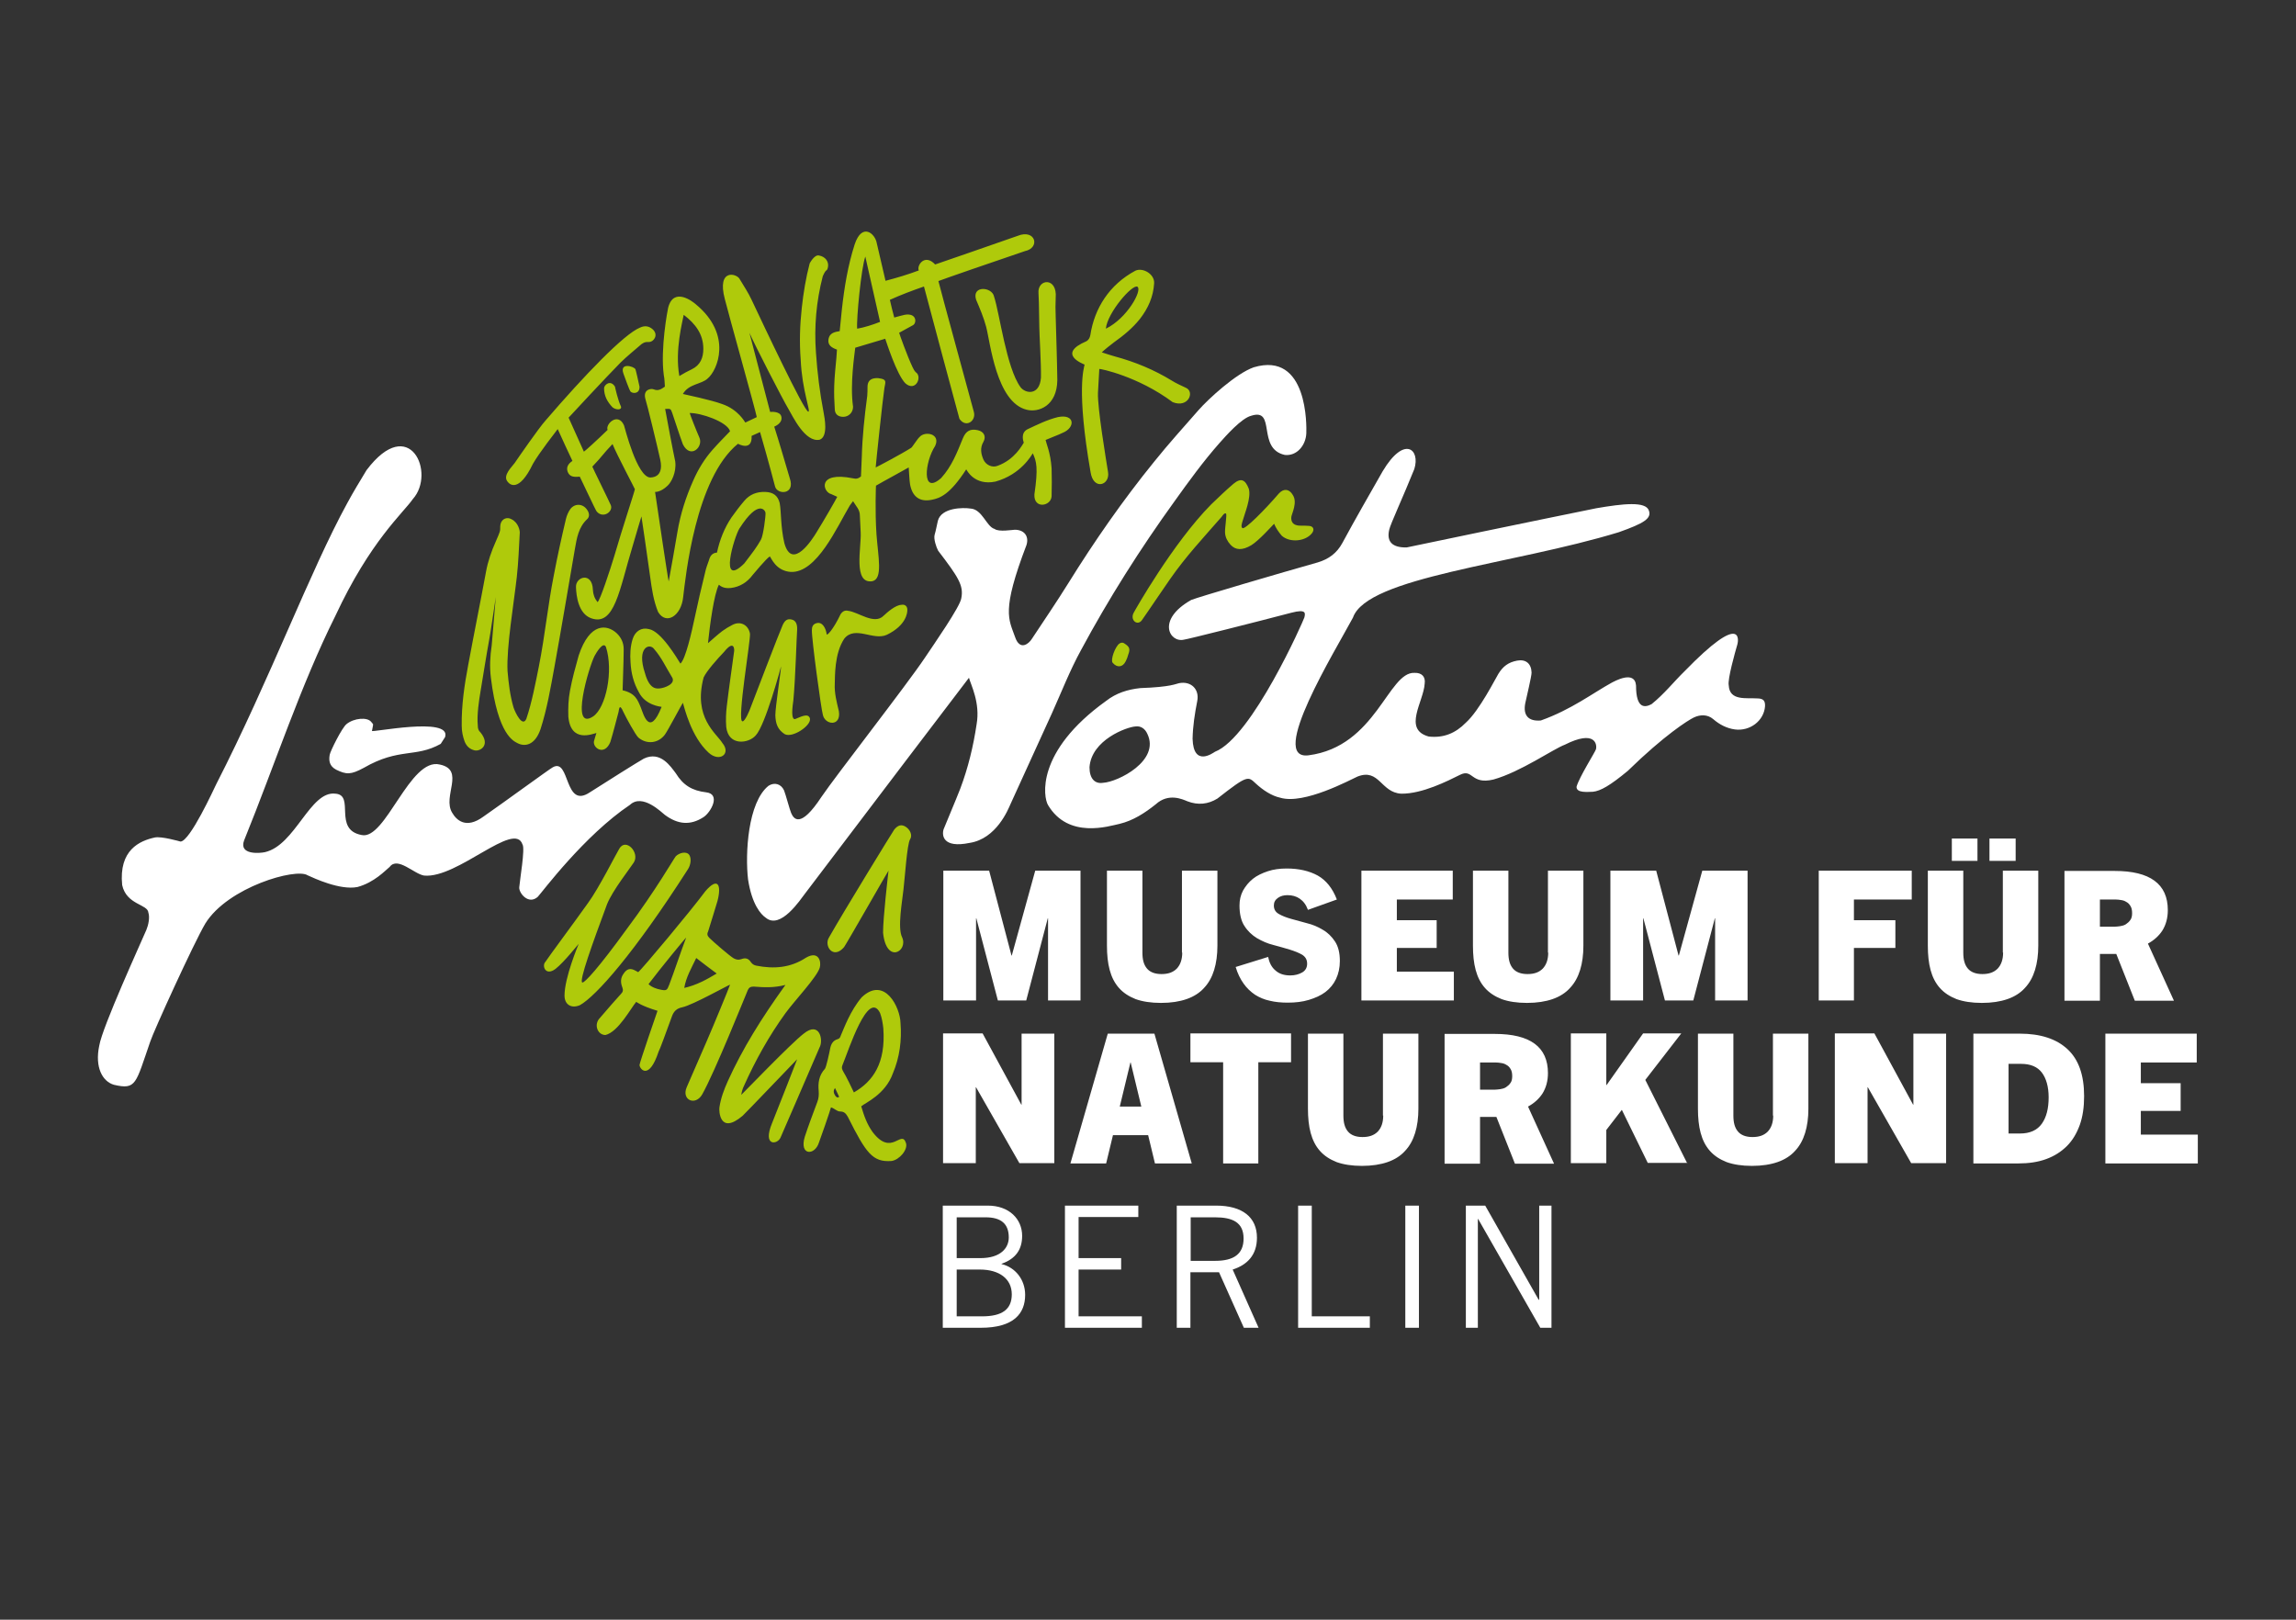
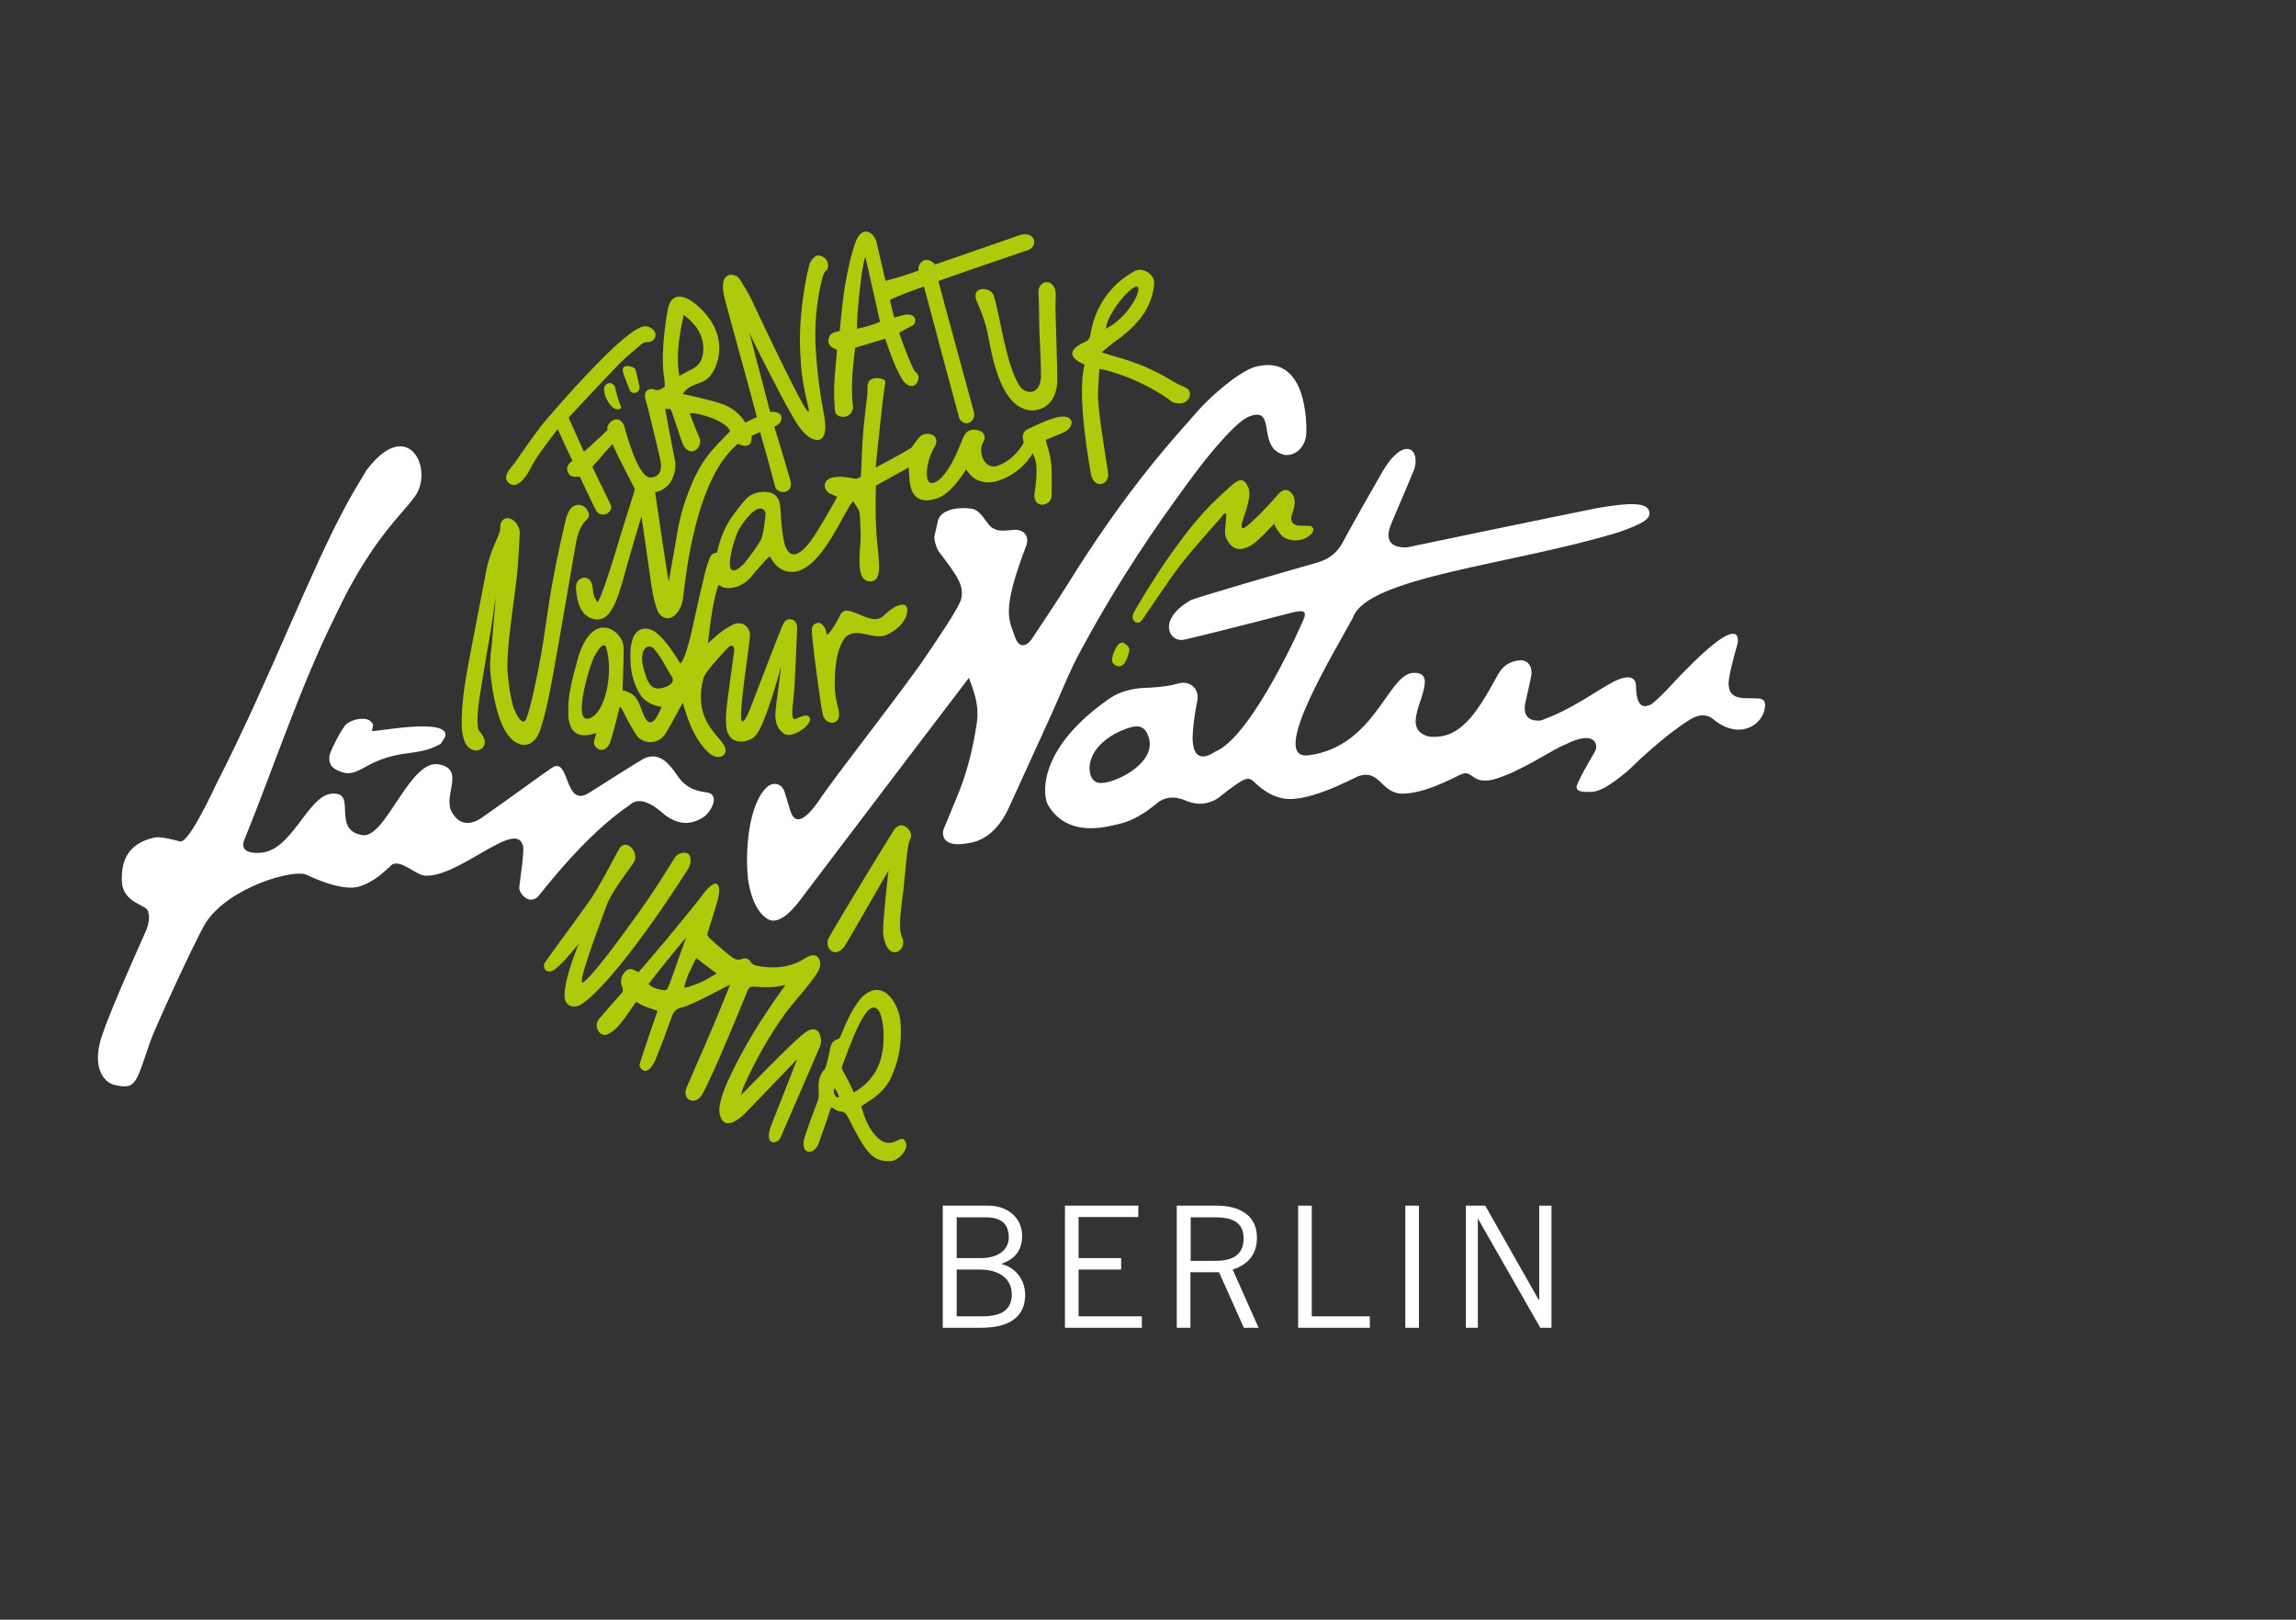
<svg xmlns="http://www.w3.org/2000/svg" width="146" height="103" viewBox="0 0 146 103" fill="none">
  <rect x="0" y="0" width="146" height="103" fill="#333333" stroke="none" />
-   <path d="M139.757 73.984V72.15H136.133V70.645H138.665V68.88H136.133V67.565H139.688V65.731H133.878V73.984H139.757ZM127.722 72.064V67.652H128.52C129.127 67.652 129.56 67.842 129.838 68.205C130.115 68.569 130.271 69.105 130.271 69.78C130.271 70.489 130.132 71.043 129.838 71.458C129.543 71.873 129.075 72.081 128.45 72.081H127.722V72.064ZM128.346 73.984C129.005 73.984 129.595 73.898 130.115 73.707C130.635 73.517 131.069 73.24 131.433 72.877C131.797 72.514 132.057 72.064 132.248 71.545C132.439 71.008 132.526 70.403 132.526 69.711C132.526 68.361 132.179 67.375 131.468 66.717C130.757 66.06 129.751 65.731 128.433 65.731H125.485V73.984H128.346ZM123.751 73.984V65.731H121.67V70.247H121.652L119.19 65.714H116.675V73.967H118.756V69.14H118.774L121.531 73.967H123.751V73.984ZM112.756 70.939C112.756 71.389 112.635 71.718 112.409 71.96C112.166 72.202 111.854 72.306 111.438 72.306C111.022 72.306 110.71 72.185 110.519 71.96C110.311 71.718 110.224 71.389 110.224 70.939V65.731H107.97V70.507C107.97 71.078 108.022 71.597 108.143 72.046C108.264 72.496 108.455 72.877 108.733 73.188C109.01 73.5 109.357 73.725 109.791 73.898C110.224 74.053 110.762 74.14 111.403 74.14C112.045 74.14 112.583 74.053 113.033 73.898C113.484 73.742 113.866 73.5 114.143 73.188C114.438 72.877 114.646 72.496 114.785 72.046C114.924 71.597 114.993 71.078 114.993 70.507V65.731H112.739V70.939H112.756ZM107.293 73.984L104.623 68.672L106.912 65.714H104.484L102.16 69.001H102.143V65.714H99.888V73.967H102.143V71.856L103.131 70.576L104.779 73.95H107.293V73.984ZM94.114 69.261V67.565H95.12C95.241 67.565 95.345 67.582 95.466 67.6C95.588 67.617 95.692 67.652 95.796 67.721C95.9 67.773 95.987 67.859 96.056 67.98C96.125 68.084 96.16 68.24 96.16 68.43C96.16 68.621 96.125 68.776 96.039 68.88C95.969 68.984 95.865 69.07 95.761 69.14C95.657 69.209 95.518 69.243 95.397 69.261C95.258 69.278 95.137 69.295 95.015 69.295H94.114V69.261ZM98.813 73.984L97.166 70.368C97.547 70.16 97.859 69.884 98.085 69.538C98.31 69.174 98.432 68.742 98.432 68.24C98.432 66.579 97.305 65.748 95.05 65.748H91.859V74.002H94.114V71.026H95.154L96.333 74.002H98.813V73.984ZM87.957 70.939C87.957 71.389 87.836 71.718 87.611 71.96C87.368 72.202 87.056 72.306 86.639 72.306C86.223 72.306 85.911 72.185 85.72 71.96C85.512 71.718 85.425 71.389 85.425 70.939V65.731H83.171V70.507C83.171 71.078 83.223 71.597 83.344 72.046C83.466 72.496 83.657 72.877 83.934 73.188C84.212 73.5 84.558 73.725 84.992 73.898C85.425 74.053 85.963 74.14 86.605 74.14C87.246 74.14 87.784 74.053 88.235 73.898C88.686 73.742 89.067 73.5 89.345 73.188C89.639 72.877 89.848 72.496 89.986 72.046C90.125 71.597 90.194 71.078 90.194 70.507V65.731H87.94V70.939H87.957ZM80.015 73.984V67.548H82.096V65.714H75.697V67.548H77.778V73.984H80.015ZM71.882 67.565H71.899L72.575 70.368H71.205L71.882 67.565ZM75.783 73.984L73.408 65.731H70.442L68.066 73.984H70.338L70.772 72.185H73.009L73.442 73.984H75.783ZM67.043 73.984V65.731H64.962V70.247H64.945L62.482 65.714H59.968V73.967H62.049V69.14H62.066L64.823 73.967H67.043V73.984ZM133.531 58.897V57.201H134.537C134.659 57.201 134.763 57.218 134.884 57.236C135.005 57.253 135.109 57.288 135.214 57.357C135.318 57.409 135.404 57.495 135.474 57.616C135.543 57.72 135.578 57.876 135.578 58.066C135.578 58.257 135.543 58.412 135.456 58.516C135.387 58.62 135.283 58.706 135.179 58.776C135.075 58.845 134.936 58.879 134.815 58.897C134.676 58.914 134.555 58.931 134.433 58.931H133.531V58.897ZM138.231 63.62L136.584 60.004C136.965 59.797 137.277 59.52 137.503 59.174C137.728 58.81 137.849 58.378 137.849 57.876C137.849 56.215 136.722 55.384 134.468 55.384H131.277V63.638H133.531V60.662H134.572L135.751 63.638H138.231V63.62ZM128.173 53.325H126.508V54.744H128.173V53.325ZM125.745 53.325H124.115V54.744H125.745V53.325ZM127.375 60.575C127.375 61.025 127.254 61.354 127.028 61.596C126.785 61.838 126.473 61.942 126.057 61.942C125.641 61.942 125.329 61.821 125.138 61.596C124.93 61.354 124.843 61.025 124.843 60.575V55.367H122.589V60.142C122.589 60.714 122.641 61.233 122.762 61.682C122.884 62.132 123.074 62.513 123.352 62.824C123.629 63.136 123.976 63.361 124.41 63.534C124.843 63.69 125.381 63.776 126.022 63.776C126.664 63.776 127.202 63.69 127.653 63.534C128.103 63.378 128.485 63.136 128.762 62.824C129.057 62.513 129.265 62.132 129.404 61.682C129.543 61.233 129.612 60.714 129.612 60.142V55.367H127.358V60.575H127.375ZM117.889 63.62V60.281H120.525V58.516H117.889V57.201H121.566V55.367H115.652V63.62H117.889ZM111.126 63.62V55.367H108.247L106.756 60.765H106.738L105.316 55.367H102.403V63.62H104.484V58.395H104.501L105.871 63.62H107.675L109.045 58.395H109.062V63.62H111.126ZM98.449 60.575C98.449 61.025 98.328 61.354 98.102 61.596C97.859 61.838 97.547 61.942 97.131 61.942C96.715 61.942 96.403 61.821 96.212 61.596C96.004 61.354 95.917 61.025 95.917 60.575V55.367H93.663V60.142C93.663 60.714 93.715 61.233 93.836 61.682C93.958 62.132 94.148 62.513 94.426 62.824C94.703 63.136 95.05 63.361 95.484 63.534C95.917 63.69 96.455 63.776 97.096 63.776C97.738 63.776 98.276 63.69 98.727 63.534C99.177 63.378 99.559 63.136 99.836 62.824C100.131 62.513 100.339 62.132 100.478 61.682C100.617 61.233 100.686 60.714 100.686 60.142V55.367H98.432V60.575H98.449ZM92.449 63.62V61.786H88.824V60.281H91.356V58.516H88.824V57.201H92.379V55.367H86.57V63.62H92.449ZM85.009 57.201C84.732 56.474 84.316 55.973 83.795 55.678C83.258 55.384 82.599 55.229 81.818 55.229C81.385 55.229 80.986 55.281 80.622 55.402C80.258 55.523 79.928 55.678 79.668 55.886C79.408 56.094 79.2 56.353 79.044 56.63C78.888 56.924 78.818 57.236 78.818 57.582C78.818 58.118 78.922 58.568 79.13 58.879C79.338 59.208 79.616 59.468 79.928 59.658C80.258 59.848 80.604 60.004 80.969 60.091C81.333 60.194 81.68 60.281 82.009 60.385C82.339 60.489 82.599 60.592 82.807 60.714C83.015 60.852 83.119 61.025 83.119 61.285C83.119 61.527 83.015 61.717 82.807 61.838C82.599 61.959 82.339 62.028 82.044 62.028C81.645 62.028 81.333 61.925 81.09 61.7C80.847 61.492 80.709 61.198 80.639 60.852L78.575 61.492C78.697 61.907 78.87 62.253 79.078 62.547C79.287 62.842 79.529 63.067 79.807 63.257C80.084 63.43 80.396 63.568 80.743 63.638C81.09 63.724 81.472 63.759 81.888 63.759C82.373 63.759 82.824 63.707 83.223 63.586C83.622 63.465 83.986 63.309 84.281 63.084C84.576 62.859 84.801 62.582 84.957 62.253C85.113 61.925 85.2 61.544 85.2 61.111C85.2 60.592 85.096 60.177 84.888 59.866C84.68 59.554 84.42 59.295 84.108 59.122C83.795 58.931 83.466 58.793 83.102 58.706C82.737 58.603 82.408 58.516 82.096 58.43C81.784 58.343 81.523 58.239 81.315 58.118C81.107 57.997 81.003 57.824 81.003 57.582C81.003 57.374 81.09 57.218 81.263 57.097C81.437 56.976 81.628 56.924 81.87 56.924C82.165 56.924 82.425 56.993 82.651 57.149C82.876 57.305 83.05 57.53 83.171 57.859L85.009 57.201ZM75.177 60.575C75.177 61.025 75.055 61.354 74.83 61.596C74.587 61.838 74.275 61.942 73.859 61.942C73.442 61.942 73.13 61.821 72.939 61.596C72.731 61.354 72.645 61.025 72.645 60.575V55.367H70.39V60.142C70.39 60.714 70.442 61.233 70.564 61.682C70.685 62.132 70.876 62.513 71.153 62.824C71.431 63.136 71.778 63.361 72.211 63.534C72.645 63.69 73.182 63.776 73.824 63.776C74.466 63.776 75.003 63.69 75.454 63.534C75.905 63.378 76.286 63.136 76.564 62.824C76.859 62.513 77.067 62.132 77.206 61.682C77.344 61.233 77.414 60.714 77.414 60.142V55.367H75.159V60.575H75.177ZM68.708 63.62V55.367H65.829L64.338 60.765H64.32L62.898 55.367H59.985V63.62H62.066V58.395H62.084L63.453 63.62H65.257L66.627 58.395H66.644V63.62H68.708Z" fill="white" />
  <path d="M71.188 40.92C70.91 41.11 70.598 41.975 70.754 42.148C71.032 42.477 71.396 42.442 71.587 42.044C71.656 41.906 71.708 41.767 71.743 41.629C71.881 41.266 71.829 41.127 71.5 40.92C71.413 40.85 71.309 40.85 71.188 40.92ZM57.869 53.377C58.043 53.118 57.869 52.737 57.575 52.564C57.314 52.408 57.089 52.477 56.864 52.754C56.794 52.841 53.638 57.98 52.719 59.606C52.372 60.142 52.979 61.042 53.673 60.229C53.846 59.987 56.482 55.367 56.499 55.367C56.465 55.696 56.153 58.326 56.153 59.312C56.361 61.336 57.765 60.489 57.366 59.606C57.054 59.001 57.384 57.253 57.453 56.544C57.54 55.817 57.678 53.689 57.869 53.377ZM53.343 45.228C53.204 44.64 53.048 44.069 53.083 43.463C53.1 43.048 53.048 41.56 53.69 40.608C54.384 39.76 55.528 40.764 56.395 40.366C57.644 39.76 57.696 38.947 57.696 38.809C57.713 38.567 57.557 38.411 57.314 38.463C56.933 38.48 56.43 38.93 56.187 39.155C55.597 39.76 54.574 38.913 53.933 38.843C53.725 38.791 53.569 38.878 53.447 39.068C52.996 40.02 52.563 40.487 52.563 40.314C52.528 40.02 52.32 39.484 51.886 39.639C51.678 39.709 51.626 39.882 51.626 40.072C51.609 40.626 52.216 45.09 52.32 45.435C52.441 46.11 53.499 46.231 53.343 45.228ZM53.048 69.555C52.962 69.347 53.083 69.209 53.1 69.192C53.152 69.278 53.308 69.659 53.36 69.745C53.343 69.762 53.204 69.901 53.048 69.555ZM53.569 67.738C53.95 66.821 55.199 62.894 55.962 64.416C56.083 64.745 56.135 65.073 56.17 65.402C56.326 67.6 55.528 68.759 54.297 69.468C54.193 69.243 53.777 68.378 53.638 68.171C53.551 68.015 53.499 67.911 53.569 67.738ZM51.175 72.289C50.811 73.5 51.817 73.5 52.077 72.652C52.129 72.531 52.806 70.593 52.84 70.42C53.048 70.472 53.222 70.68 53.413 70.68C53.69 70.68 53.794 70.818 53.915 71.025C55.077 73.344 55.493 73.915 56.69 73.829C57.193 73.759 57.748 73.102 57.609 72.686C57.314 71.787 56.707 73.586 55.493 71.994C55.129 71.493 54.938 70.939 54.765 70.351C55.025 70.126 56.291 69.607 56.777 68.257C57.21 67.236 57.349 66.146 57.262 65.056C57.245 64.07 56.257 62.046 54.8 63.413C54.072 64.26 53.655 65.42 53.465 65.852C53.43 65.956 53.395 66.043 53.274 66.077C52.962 66.164 52.84 66.406 52.788 66.683C52.736 66.96 52.545 67.842 52.459 67.963C52.077 68.378 52.008 68.863 52.06 69.382C52.077 69.624 52.06 69.849 51.973 70.074C51.696 70.818 51.418 71.545 51.175 72.289ZM41.239 62.582C41.967 61.613 43.632 59.589 43.632 59.623C43.302 60.489 42.886 61.752 42.556 62.617C42.418 62.98 42.383 63.015 41.984 62.928C41.794 62.894 41.447 62.79 41.239 62.582ZM43.51 62.824C43.632 62.115 43.979 61.544 44.273 60.921C44.724 61.267 45.123 61.578 45.574 61.907C44.915 62.305 44.273 62.651 43.51 62.824ZM38.499 65.817C39.314 65.627 40.129 64.087 40.458 63.707C40.458 63.707 40.77 63.966 41.811 64.278C41.759 64.416 40.666 67.6 40.666 67.721C40.666 67.963 41.256 68.759 41.88 66.873C41.95 66.769 42.383 65.575 42.73 64.624C42.851 64.295 43.042 64.122 43.389 64.053C44.048 63.914 46.389 62.599 46.424 62.617C46.337 62.876 45.366 65.229 44.967 66.146C44.499 67.202 44.135 68.084 43.666 69.14C43.32 69.953 44.221 70.351 44.655 69.589C45.453 68.171 47.36 63.413 47.551 62.963C47.62 62.807 47.724 62.738 47.915 62.738C48.609 62.79 49.198 62.824 49.944 62.634C48.401 64.779 47.221 66.683 46.285 68.742C46.042 69.278 45.834 69.832 45.747 70.42C45.713 70.61 45.747 72.202 47.221 70.956C47.412 70.783 50.568 67.478 50.69 67.357C50.655 67.478 49.355 70.766 49.094 71.423C48.47 72.929 49.441 72.79 49.632 72.341C49.684 72.219 51.349 68.396 52.112 66.613C52.372 66.164 52.129 64.9 51.106 65.731C50.291 66.354 47.239 69.537 47.135 69.624C47.169 69.416 47.221 69.226 47.308 69.053C48.036 67.427 48.904 65.869 49.944 64.433C50.534 63.62 51.956 62.132 52.129 61.527C52.233 61.181 52.077 60.419 51.245 60.904C50.274 61.544 49.216 61.63 48.089 61.406C47.967 61.388 47.828 61.302 47.759 61.198C47.603 60.956 47.412 60.886 47.152 60.99C46.961 61.059 46.805 61.025 46.649 60.938C46.389 60.783 45.366 59.9 45.106 59.641C44.967 59.502 44.95 59.381 45.036 59.208C45.227 58.568 45.47 57.841 45.626 57.288C45.886 56.284 45.661 55.73 44.846 56.682C43.996 57.841 40.77 61.7 40.58 61.821C40.51 61.786 40.475 61.752 40.423 61.734C40.094 61.544 39.869 61.596 39.66 61.907C39.452 62.184 39.452 62.478 39.574 62.79C39.643 62.963 39.608 63.084 39.487 63.205C39.4 63.291 38.499 64.312 38.152 64.728C37.736 65.143 37.996 65.817 38.499 65.817ZM34.683 61.163C34.441 61.406 34.683 62.098 35.325 61.613C35.897 61.163 36.782 60.021 36.799 60.021C36.764 60.108 35.897 62.167 35.897 63.309C35.897 63.897 36.348 64.156 36.886 63.914C37.892 63.343 40.285 60.679 43.753 55.263C43.909 55.021 43.979 54.623 43.84 54.381C43.666 54.104 43.198 54.225 42.973 54.45C42.851 54.588 41.724 56.578 39.886 59.035C38.082 61.527 37.163 62.53 37.025 62.478C36.816 62.374 37.666 60.021 38.603 57.495C38.95 56.63 40.042 55.246 40.302 54.848C40.701 54.225 39.799 53.256 39.383 53.965C39.244 54.173 38.048 56.544 37.389 57.426C36.643 58.481 34.805 60.956 34.683 61.163ZM31.839 33.289C31.805 33.41 31.805 33.532 31.805 33.67C31.805 33.843 31.579 34.293 31.527 34.431C31.25 35.054 31.024 35.694 30.903 36.369C30.539 38.342 30.14 40.297 29.776 42.269C29.533 43.55 29.342 44.847 29.36 46.145C29.36 46.508 29.429 46.837 29.55 47.166C29.672 47.46 29.88 47.65 30.192 47.719C30.556 47.789 31.198 47.373 30.556 46.578C30.417 46.456 30.383 46.318 30.383 46.145C30.313 45.453 30.469 44.484 30.556 43.965C30.73 42.927 30.92 41.698 31.111 40.66C31.128 40.66 31.527 37.961 31.527 37.961C31.527 38.03 31.267 40.989 31.267 41.041C31.163 41.733 31.128 42.408 31.215 43.1C31.666 46.785 32.689 47.131 32.897 47.252C33.348 47.495 34.007 47.425 34.371 46.37C34.788 45.072 35.013 43.74 35.256 42.408C35.707 39.916 36.123 37.425 36.556 34.916C36.678 34.224 36.782 33.532 37.337 33.013C37.51 32.857 37.475 32.615 37.337 32.424C37.077 32.026 36.574 31.992 36.279 32.355C36.14 32.545 36.036 32.788 35.984 33.013C35.707 34.189 35.446 35.366 35.221 36.559C34.822 38.584 34.666 40.349 34.267 42.373C34.059 43.411 33.816 44.692 33.469 45.712C33.227 46.266 32.776 45.349 32.654 44.986C32.429 44.224 32.342 43.446 32.273 42.667C32.203 41.127 32.672 38.394 32.862 36.698C32.967 35.764 33.001 34.777 33.053 33.843C33.053 33.774 32.984 33.237 32.516 33.013C32.238 32.857 31.926 32.995 31.839 33.289ZM46.424 27.424C46.042 27.822 45.661 28.203 45.297 28.618C44.794 29.189 44.395 29.846 44.083 30.556C43.614 31.611 43.268 32.684 43.077 33.826C42.903 34.864 42.713 35.919 42.522 36.975C42.487 36.923 41.846 32.58 41.655 31.282C41.655 31.282 42.002 31.317 42.453 30.884C42.678 30.677 43.025 30.054 42.938 29.345C42.799 28.704 42.401 26.593 42.296 26.005C42.661 25.988 42.643 25.988 42.747 26.265C42.973 26.922 43.181 27.597 43.424 28.255C43.909 29.223 44.759 28.41 44.464 27.805C44.273 27.372 43.874 26.351 43.857 26.265C44.551 26.247 46.25 26.818 46.424 27.424ZM43.198 23.912C42.903 22.268 43.406 20.434 43.476 20.019C44.221 20.59 44.724 21.247 44.724 22.181C44.724 22.752 44.533 23.22 43.996 23.479C43.736 23.6 43.493 23.739 43.198 23.912ZM52.563 17.181C52.615 17.146 52.632 17.06 52.649 16.991C52.719 16.627 52.476 16.316 52.077 16.247C51.782 16.177 51.487 16.748 51.487 16.748C51.245 17.666 51.089 18.617 50.985 19.569C50.863 20.676 50.829 21.766 50.915 22.873C51.002 24.846 51.574 26.178 51.401 26.178C51.141 26.178 48.539 20.642 47.794 19.067C47.586 18.617 47.308 18.202 47.048 17.769C46.892 17.389 45.557 17.025 46.094 19.032C46.302 19.88 48.054 26.126 48.123 26.524C47.898 26.628 47.603 26.767 47.395 26.87C47.36 26.836 46.944 26.04 45.921 25.694C45.227 25.434 43.562 25.088 43.424 25.053C43.805 24.396 44.603 24.448 45.002 24.067C45.609 23.566 46.614 21.299 44.239 19.344C44.065 19.188 42.834 18.219 42.487 19.569C42.453 19.707 41.984 22.164 42.21 23.86C42.262 24.102 42.262 24.344 42.279 24.586C42.054 24.742 41.863 24.881 41.568 24.759C41.395 24.69 40.857 24.759 41.048 25.4C41.135 25.642 41.828 28.497 41.984 29.223C42.002 29.327 42.262 30.331 41.36 30.365C40.51 30.365 39.73 27.182 39.678 27.043C39.296 26.195 38.481 26.974 38.637 27.337C37.944 28.012 37.198 28.687 37.129 28.722C36.799 27.995 36.487 27.285 36.157 26.559C36.313 26.386 38.516 24.015 39.452 23.064C39.834 22.683 40.371 22.251 40.788 21.887C40.909 21.801 41.031 21.732 41.204 21.749C41.412 21.766 41.568 21.645 41.655 21.455C41.724 21.282 41.672 21.091 41.499 20.936C41.256 20.728 40.996 20.693 40.701 20.832C39.695 21.23 37.181 23.842 34.683 26.749C34.25 27.234 32.984 29.068 32.724 29.448C32.585 29.656 31.943 30.227 32.273 30.625C32.394 30.798 32.984 31.369 33.886 29.5C34.285 28.791 35.377 27.407 35.464 27.285C35.793 28.012 36.088 28.652 36.4 29.31C36.14 29.483 35.984 29.708 36.105 30.019C36.244 30.365 36.574 30.331 36.868 30.313C36.938 30.434 37.874 32.459 37.944 32.528C38.36 33.013 39.036 32.511 38.828 32.096C38.793 31.992 37.666 29.708 37.666 29.673C38.343 28.964 38.273 28.947 38.95 28.237C39.227 28.929 40.371 31.075 40.371 31.109C40.319 31.369 39.556 33.653 39.071 35.331C38.811 36.196 38.152 38.203 37.996 38.29C37.805 38.047 37.718 37.805 37.701 37.511C37.666 36.352 36.608 36.663 36.626 37.321C36.643 37.909 36.782 39.016 37.58 39.311C39.088 39.864 39.383 37.494 40.233 34.708C40.528 33.722 40.753 32.926 40.788 32.84C40.805 32.891 41.169 35.435 41.343 36.681C41.447 37.442 41.551 38.186 41.846 38.913C42.366 39.778 43.32 39.155 43.441 37.978C43.597 36.698 44.221 30.417 46.927 28.22C46.927 28.22 47.846 28.739 47.794 27.718C47.794 27.718 48.227 27.528 48.331 27.476C48.366 27.562 49.008 29.864 49.285 30.936C49.424 31.473 50.586 31.473 50.222 30.417C49.944 29.483 49.528 28.047 49.233 27.13C49.233 27.13 49.788 26.922 49.684 26.49C49.597 26.126 49.008 26.195 48.973 26.195C48.574 24.69 47.638 21.091 47.655 21.161C47.967 21.887 49.771 25.4 50.135 26.005C50.395 26.438 51.193 28.168 52.129 27.96C52.667 27.753 52.441 26.593 52.372 26.23C52.129 24.967 51.973 23.704 51.886 22.424C51.765 20.78 51.904 19.171 52.32 17.562C52.389 17.441 52.424 17.285 52.563 17.181ZM40.666 24.586C40.597 24.258 40.423 23.496 40.406 23.479C40.302 23.289 39.383 23.029 39.643 23.756C39.73 23.998 40.007 24.777 40.094 24.898C40.215 25.036 40.684 25.071 40.666 24.586ZM38.95 25.901C39.158 26.074 39.556 26.092 39.487 25.849C39.296 25.469 39.105 24.604 39.105 24.586C38.811 24.119 38.412 24.483 38.412 24.69C38.412 25.175 38.62 25.555 38.95 25.901ZM55.962 20.468C55.528 20.642 54.938 20.832 54.505 20.901C54.453 20.278 54.765 17.025 55.025 16.316C55.303 17.527 55.702 19.309 55.962 20.468ZM64.702 15.001C63.54 15.416 59.465 16.818 59.465 16.818C58.806 16.108 58.285 16.87 58.424 17.198C57.731 17.458 57.037 17.666 56.309 17.856C56.274 17.7 55.91 16.143 55.754 15.468C55.65 14.845 54.817 14.136 54.349 15.537C53.915 16.887 53.69 18.271 53.534 19.673C53.482 20.14 53.447 20.59 53.395 21.057C53.066 21.109 52.754 21.178 52.684 21.558C52.615 21.956 52.892 22.112 53.222 22.233C53.204 22.406 53.204 22.562 53.187 22.735C53.135 23.323 53.066 23.912 53.048 24.517C53.031 25.019 53.048 25.538 53.083 26.04C53.1 26.351 53.308 26.507 53.621 26.507C53.967 26.507 54.245 26.23 54.245 25.867C54.037 24.413 54.349 22.476 54.384 22.112C54.973 21.939 55.702 21.714 56.291 21.541C56.361 21.732 57.02 23.825 57.575 24.379C58.233 24.95 58.667 23.946 58.233 23.669C58.147 23.583 58.077 23.462 58.025 23.341C57.696 22.648 57.193 21.247 57.176 21.161C57.297 21.091 57.869 20.78 58.06 20.676C58.303 20.538 58.303 19.88 57.523 20.019C57.314 20.07 57.106 20.122 56.864 20.192C56.759 19.811 56.673 19.448 56.586 19.067C57.314 18.738 58.008 18.479 58.754 18.219C58.927 18.911 60.991 26.576 61.008 26.628C61.407 27.234 62.083 26.784 61.927 26.195C61.823 25.797 59.812 18.461 59.673 17.873C59.777 17.821 63.471 16.541 65.17 15.97C66.176 15.762 65.847 14.534 64.702 15.001ZM67.13 20.122C67.112 19.724 67.112 19.344 67.13 18.946C67.251 17.596 65.951 17.717 66.037 18.652C66.055 19.05 66.072 19.43 66.072 19.828C66.072 20.157 66.089 20.486 66.089 20.814C66.089 21.212 66.211 23.168 66.193 24.015C66.107 25.175 65.205 25.036 64.893 24.621C63.991 23.375 63.575 19.967 63.211 18.859C63.089 18.236 61.788 18.133 62.066 19.05C62.309 19.621 62.552 20.192 62.708 20.78C62.968 21.749 63.349 25.59 65.291 26.057C66.037 26.247 67.216 25.815 67.234 24.171C67.216 22.822 67.165 21.472 67.13 20.122ZM48.678 32.615C48.696 32.788 48.539 34.068 48.383 34.328C48.106 34.812 47.932 35.037 47.325 35.833C45.678 37.459 46.701 34.12 47.013 33.618C48.262 31.663 48.678 32.493 48.678 32.615ZM41.967 43.775C41.776 43.792 41.308 43.878 41.013 42.806C40.458 41.145 41.325 40.868 41.603 41.283C42.071 41.819 42.348 42.442 42.713 43.031C43.042 43.498 42.21 43.757 41.967 43.775ZM37.718 45.557C36.227 46.543 37.441 42.425 37.805 41.716C37.909 41.525 38.36 40.747 38.533 41.145C39.019 42.667 38.533 45.003 37.718 45.557ZM67.269 26.524C66.575 26.697 65.951 27.009 65.326 27.303C64.875 27.545 65.083 28.081 65.101 28.151C64.997 28.306 64.528 29.223 63.436 29.621C63.089 29.76 62.69 29.569 62.534 29.223C62.378 28.86 62.309 28.479 62.534 28.099C62.725 27.753 62.569 27.441 62.17 27.355C61.702 27.251 61.424 27.407 61.234 27.857C60.852 28.791 60.523 29.656 59.846 30.4C58.58 31.525 58.806 29.362 59.465 28.358C59.829 27.58 58.823 27.389 58.476 27.787C58.32 27.926 58.008 28.445 57.939 28.479C57.314 28.877 55.771 29.691 55.684 29.725C55.684 29.604 56.135 25.33 56.239 24.673C56.291 24.344 56.395 24.171 56.066 24.085C55.927 24.05 55.788 24.033 55.65 24.05C55.32 24.085 55.164 24.275 55.164 24.604C55.164 24.794 55.164 24.984 55.147 25.175C54.973 26.472 54.834 27.77 54.8 29.068C54.782 29.483 54.765 29.898 54.748 30.296C54.592 30.434 54.436 30.469 54.245 30.417C51.921 29.95 52.32 31.3 52.858 31.421C52.962 31.473 53.118 31.542 53.239 31.594C53.187 31.715 52.372 33.134 51.886 33.912C51.713 34.189 50.378 36.352 49.875 34.535C49.632 33.462 49.684 32.563 49.58 31.992C49.459 31.507 49.164 31.3 48.661 31.282C48.123 31.265 47.672 31.438 47.325 31.853C47.031 32.199 46.771 32.545 46.511 32.909C46.06 33.584 45.765 34.328 45.591 35.141C45.297 35.158 45.158 35.348 45.088 35.608C45.002 35.867 44.898 36.11 44.846 36.369C44.603 37.355 44.377 38.324 44.169 39.311C43.979 40.21 43.597 41.906 43.268 42.2C43.059 41.871 42.036 40.124 41.256 40.003C40.788 39.882 40.389 40.141 40.233 40.626C40.077 41.11 40.059 41.612 40.094 42.114C40.129 42.788 40.285 43.428 40.632 44.034C41.048 44.847 41.984 44.934 42.071 44.951C41.291 46.923 40.909 45.384 40.753 45.003C40.545 44.501 40.406 44.086 39.591 43.896C39.591 43.757 39.66 41.992 39.66 41.283C39.66 40.885 39.504 40.539 39.21 40.262C38.603 39.709 37.51 39.553 36.799 41.681C36.591 42.425 36.383 43.169 36.244 43.93C36.14 44.467 36.123 45.02 36.14 45.574C36.296 47.27 37.684 46.664 37.926 46.612C37.909 46.681 37.788 47.045 37.77 47.131C37.684 47.581 38.447 48.083 38.811 47.183C39.002 46.56 39.158 45.92 39.331 45.28C39.366 45.176 39.366 44.64 39.643 45.28C39.799 45.609 40.406 46.733 40.597 46.906C41.135 47.356 41.863 47.27 42.279 46.716C42.47 46.456 43.354 44.778 43.424 44.691C43.528 45.02 43.944 46.837 45.054 47.858C45.747 48.498 46.511 47.944 45.938 47.252C45.557 46.629 44.065 45.643 44.742 43.082C44.932 42.667 45.626 41.889 46.042 41.456C46.666 40.677 46.701 41.266 46.684 41.404C46.528 42.563 46.354 43.74 46.216 44.899C46.164 45.332 46.146 45.782 46.181 46.231C46.32 47.46 47.603 47.287 48.054 46.768C48.661 46.128 49.649 42.46 49.667 42.373C49.667 42.615 49.303 44.951 49.303 45.487C49.32 46.007 49.441 46.387 49.892 46.681C50.378 46.958 51.592 46.145 51.505 45.695C51.401 45.297 50.881 45.609 50.551 45.73C50.395 45.747 50.308 45.47 50.447 44.553C50.586 43.1 50.655 40.435 50.69 40.037C50.707 39.639 50.568 39.449 50.343 39.397C50.066 39.328 49.909 39.449 49.771 39.743C49.58 40.158 47.88 44.605 47.707 45.055C47.672 45.159 47.36 45.92 47.204 45.868C46.857 45.816 47.742 40.677 47.69 40.297C47.603 39.778 47.117 39.449 46.562 39.743C46.354 39.847 46.129 39.985 45.938 40.124C45.661 40.331 45.279 40.677 45.019 40.902C45.141 39.726 45.401 37.788 45.713 37.182C45.973 37.425 46.302 37.407 46.476 37.39C47.048 37.321 47.516 37.027 47.863 36.559C47.88 36.542 48.765 35.469 48.956 35.383C49.06 35.521 49.355 36.3 50.274 36.369C51.938 36.456 53.222 33.514 54.037 32.148C54.089 32.061 54.175 31.974 54.245 31.871C54.453 32.217 54.678 32.407 54.678 32.788C54.678 32.961 54.73 33.687 54.73 33.86C54.782 34.795 54.227 37.165 55.476 36.958C56.153 36.802 55.84 35.418 55.736 33.999C55.632 32.459 55.702 30.884 55.702 30.884C56.205 30.59 57.713 29.777 57.783 29.725C57.817 30.106 57.817 30.452 57.869 30.798C58.008 31.559 58.459 31.94 59.239 31.784C59.777 31.68 60.401 31.455 61.442 29.846C61.476 29.898 61.962 30.902 63.297 30.625C64.927 30.175 65.604 28.929 65.673 28.825C65.916 29.345 66.02 29.76 65.777 31.438C65.725 32.39 66.835 32.199 66.87 31.559C66.887 31.023 66.887 30.296 66.87 29.777C66.8 28.773 66.523 28.185 66.488 27.978C66.8 27.839 67.286 27.666 67.563 27.528C68.396 27.199 68.361 26.299 67.269 26.524ZM70.321 20.901C70.407 19.898 72.02 18.029 72.332 18.236C72.644 18.461 71.673 20.244 70.321 20.901ZM75.402 24.656C75.107 24.517 74.795 24.379 74.517 24.206C73.39 23.514 72.176 23.012 70.893 22.666C70.633 22.597 70.39 22.51 70.061 22.406C70.182 22.285 70.668 21.887 70.841 21.766C71.448 21.334 72.02 20.866 72.488 20.278C73.009 19.603 73.338 18.877 73.39 18.012C73.425 17.423 72.662 16.991 72.194 17.216C70.546 18.098 69.592 19.603 69.332 21.316C69.297 21.489 69.228 21.61 69.089 21.697C67.182 22.51 68.864 23.133 68.968 23.185C68.933 23.392 68.43 24.742 69.35 30.037C69.54 31.213 70.598 30.85 70.459 30.019C70.338 29.258 69.783 25.953 69.818 24.984C69.835 24.552 69.887 23.894 69.904 23.462C69.974 23.444 72.367 23.929 74.569 25.573C75.575 25.971 75.991 24.898 75.402 24.656ZM83.275 33.445C83.119 33.428 82.911 33.428 82.755 33.428C82.633 33.428 82.061 33.462 82.113 32.874C82.148 32.649 82.512 31.957 82.217 31.49C81.992 31.092 81.645 31.04 81.333 31.369C80.396 32.459 79.165 33.687 79.009 33.584C78.888 33.514 78.974 33.272 79.026 33.099C79.13 32.701 79.581 31.646 79.408 31.075C79.182 30.504 78.922 30.365 78.437 30.763C77.951 31.178 77.483 31.628 77.015 32.078C74.569 34.553 72.141 38.861 72.09 38.965C71.847 39.414 72.298 39.812 72.592 39.466C73.165 38.653 73.824 37.65 74.396 36.836C75.419 35.366 76.512 34.206 77.674 32.874C77.743 32.788 77.864 32.58 77.968 32.666C78.02 32.788 77.882 33.584 77.899 33.878C77.916 34.172 78.055 34.431 78.246 34.639C78.575 35.002 79.009 35.002 79.564 34.674C80.049 34.379 80.864 33.462 81.02 33.307C81.124 33.566 81.298 33.826 81.506 34.068C82.026 34.535 83.049 34.431 83.448 33.878C83.587 33.67 83.518 33.48 83.275 33.445Z" fill="#AFCA0B" />
  <path d="M28.302 46.872C28.735 45.522 23.481 46.63 23.654 46.474C23.741 45.955 23.775 46.128 23.602 45.903C23.359 45.591 22.509 45.661 22.041 46.041C21.746 46.266 21.001 47.771 20.966 47.996C20.897 48.377 20.949 48.723 21.382 48.948C22.024 49.259 22.301 49.277 23.134 48.827C25.388 47.529 26.411 48.204 28.024 47.304C28.111 47.166 28.198 47.027 28.302 46.872ZM44.898 50.384C44.013 50.28 43.441 49.934 42.973 49.173C42.643 48.74 42.002 47.737 40.944 48.239C40.684 48.377 38.395 49.813 37.51 50.384C35.863 51.491 36.261 48.169 35.152 48.792C35.047 48.827 31.874 51.145 30.747 51.924C29.62 52.755 29.013 52.132 28.753 51.682C28.111 50.644 29.602 48.965 27.972 48.619C26.064 48.135 24.521 53.447 22.995 53.1C21.157 52.755 22.596 50.557 21.33 50.471C19.718 50.263 18.781 53.758 16.839 54.191C16.527 54.26 15.174 54.381 15.521 53.447C17.48 48.619 19.11 43.602 21.33 39.155C23.55 34.397 25.631 32.632 26.255 31.732C27.729 30.089 26.047 26.265 23.307 29.898C22.891 30.59 22.475 31.265 22.093 31.974C19.718 36.3 17.186 43.152 13.752 49.865C13.613 50.142 12.087 53.498 11.48 53.516C11.411 53.498 10.266 53.17 9.85 53.256C8.879 53.464 7.544 54.052 7.769 56.284C8.046 57.547 9.399 57.495 9.434 58.032C9.538 58.343 9.434 58.828 9.312 59.122C8.966 59.935 6.503 65.316 6.312 66.492C6.017 67.877 6.52 68.776 7.249 68.984C8.671 69.313 8.619 68.932 9.555 66.233C9.746 65.627 12.312 59.987 13.058 58.724C14.498 56.405 18.833 55.177 19.561 55.661C19.943 55.834 21.625 56.63 22.735 56.405C23.81 56.111 24.504 55.35 24.781 55.125C25.284 54.45 26.325 55.575 26.966 55.678C29.082 55.886 32.724 52.149 33.227 53.706C33.4 53.948 33.053 55.973 33.019 56.422C32.984 56.786 33.608 57.565 34.198 57.028C34.475 56.734 37.146 53.135 40.059 51.18C40.857 50.436 42.071 51.664 42.279 51.82C43.094 52.426 43.892 52.512 44.742 51.959C45.21 51.647 45.851 50.488 44.898 50.384ZM83.067 27.562C83.084 27.13 83.188 22.32 79.72 23.358C78.593 23.756 76.841 25.365 76.217 26.075C75.263 27.165 74.292 28.237 73.39 29.362C71.396 31.819 69.592 34.414 67.927 37.096C67.182 38.29 66.384 39.466 65.604 40.643C65.43 40.92 64.858 41.422 64.546 40.505C64.147 39.363 63.661 38.878 65.274 34.656C65.448 34.085 65.118 33.687 64.528 33.687C64.407 33.687 63.505 33.843 63.245 33.636C62.725 33.497 62.465 32.373 61.702 32.338C61.251 32.269 59.864 32.269 59.638 33.117C59.569 33.411 59.517 33.722 59.43 34.016C59.361 34.276 59.534 34.795 59.656 35.02C60.939 36.698 61.286 37.234 61.13 38.03C61.078 38.549 59.361 41.006 58.806 41.837C57.661 43.55 53.135 49.346 52.233 50.678C50.88 52.737 50.464 52.062 50.308 51.699C50.222 51.509 49.961 50.523 49.857 50.263C49.667 49.848 49.25 49.727 48.869 49.969C47.551 51.024 47.377 54.294 47.568 55.921C47.811 57.513 48.383 58.153 48.696 58.36C49.632 59.139 50.898 57.201 51.193 56.821C54.522 52.426 61.459 43.29 61.615 43.1C61.736 43.55 62.343 44.692 62.101 46.059C61.892 47.46 61.563 48.827 61.06 50.159C60.8 50.834 60.072 52.547 60.002 52.737C59.881 53.135 59.968 53.948 61.65 53.602C63.367 53.343 64.112 51.457 64.251 51.145C65.135 49.225 66.002 47.287 66.887 45.366C67.494 44.017 68.031 42.633 68.743 41.335C70.511 38.048 72.506 34.899 74.691 31.871C75.593 30.608 76.512 29.345 77.535 28.185C77.951 27.718 78.939 26.593 79.564 26.438C81.177 25.919 79.893 28.531 81.697 28.929C82.46 29.016 83.032 28.324 83.067 27.562ZM70.147 49.779C69.61 49.865 69.28 49.502 69.28 48.792C69.401 47.045 71.656 46.231 72.194 46.197C72.558 46.145 72.818 46.353 72.957 46.664C73.789 48.377 71.084 49.727 70.147 49.779ZM112.236 44.917C112.253 44.588 112.149 44.432 111.802 44.415C111.039 44.363 109.981 44.588 109.929 43.584C109.842 43.204 110.328 41.491 110.484 40.954C110.536 40.764 110.866 38.826 107.102 42.702C106.461 43.325 105.819 44.138 105.021 44.778C104.623 44.986 104.033 45.124 104.033 43.584C103.946 42.598 102.663 43.325 102.49 43.411C101.293 44.069 99.923 45.124 97.981 45.816C97.183 45.886 96.836 45.487 96.992 44.709C97.079 44.294 97.391 43.013 97.391 42.771C97.374 42.2 97.027 41.906 96.472 42.01C95.917 42.114 95.57 42.373 95.275 42.858C95.102 43.134 94.079 45.176 93.212 45.955C92.553 46.63 91.79 46.941 90.853 46.837C89.188 46.387 90.524 44.622 90.593 43.48C90.662 43.031 90.402 42.771 89.951 42.788C88.269 42.702 87.506 47.477 83.206 48.031C80.604 48.36 84.905 41.387 86.032 39.276C86.934 36.681 96.212 35.902 102.94 33.843C104.553 33.272 105.039 32.961 104.848 32.459C104.64 31.871 103.218 32.026 101.501 32.321C97.825 33.065 89.674 34.76 89.448 34.812C88.512 34.829 88.165 34.431 88.339 33.687C88.408 33.341 89.24 31.559 89.934 29.829C90.333 28.566 89.293 27.666 87.922 29.968C87.055 31.49 86.188 32.995 85.356 34.535C85.009 35.175 84.489 35.556 83.795 35.764C81.523 36.404 76.165 37.978 75.749 38.151C73.511 39.414 74.379 40.885 75.28 40.678C75.489 40.66 79.945 39.536 82.113 38.965C83.102 38.705 82.997 39.017 82.945 39.259C82.911 39.414 79.616 46.889 77.257 47.806C77.119 47.892 75.887 48.792 75.835 46.975C75.853 46.162 75.974 45.384 76.13 44.588C76.286 43.827 75.731 43.29 74.968 43.446C74.777 43.48 74.483 43.688 72.506 43.757C71.708 43.844 70.98 44.069 70.338 44.571C65.829 47.806 66.349 50.713 66.644 51.197C67.945 53.377 70.529 52.529 71.188 52.391C72.055 52.184 72.8 51.699 73.494 51.145C74.309 50.401 75.211 50.834 75.506 50.955C76.182 51.215 76.824 51.145 77.413 50.782C79.356 49.259 79.356 49.363 79.859 49.83C80.292 50.228 80.847 50.609 81.419 50.73C82.928 51.18 85.859 49.588 86.327 49.38C87.714 48.844 87.801 50.401 89.102 50.471C90.437 50.488 92.067 49.657 92.83 49.277C93.68 48.844 93.507 49.917 94.963 49.571C96.697 49.086 98.761 47.633 99.507 47.356C101.432 46.387 101.57 47.339 101.484 47.65C101.414 47.858 100.443 49.38 100.252 50.021C100.218 50.453 100.998 50.349 101.293 50.349C101.779 50.298 102.385 49.952 103.513 49.017C105.836 46.751 107.345 45.799 107.709 45.626C108.108 45.436 108.576 45.418 108.941 45.73C109.34 46.076 109.808 46.318 110.328 46.387C111.282 46.508 112.166 45.834 112.236 44.917ZM93.975 84.435V77.514H93.992L97.946 84.435H98.657V76.666H97.877V82.653H97.842L94.443 76.666H93.212V84.435H93.975ZM89.362 84.435H90.229V76.666H89.362V84.435ZM87.107 84.435V83.708H83.414V76.666H82.546V84.435H87.107ZM75.697 84.435V80.905H77.517L79.096 84.435H80.032L78.385 80.732C79.304 80.438 79.928 79.815 79.928 78.708C79.928 77.41 79.009 76.666 77.327 76.666H74.829V84.435H75.697ZM75.697 77.41H77.257C78.367 77.41 79.078 77.722 79.078 78.76C79.078 79.746 78.454 80.178 77.275 80.178H75.714V77.41H75.697ZM67.719 76.666V84.435H72.61V83.708H68.586V80.732H71.292V80.005H68.586V77.393H72.384V76.666H67.719ZM60.817 77.41H62.673C63.661 77.41 64.147 77.825 64.147 78.691C64.147 79.348 63.644 80.005 62.343 80.005H60.835V77.41H60.817ZM60.817 80.732H62.309C63.54 80.732 64.338 81.32 64.338 82.307C64.338 83.275 63.713 83.708 62.447 83.708H60.835V80.732H60.817ZM59.95 84.435H62.361C64.477 84.435 65.188 83.518 65.188 82.341C65.188 81.372 64.563 80.594 63.696 80.386L63.679 80.369C64.615 80.04 64.997 79.434 64.997 78.587C64.997 77.531 64.182 76.666 62.812 76.666H59.95V84.435Z" fill="white" />
</svg>